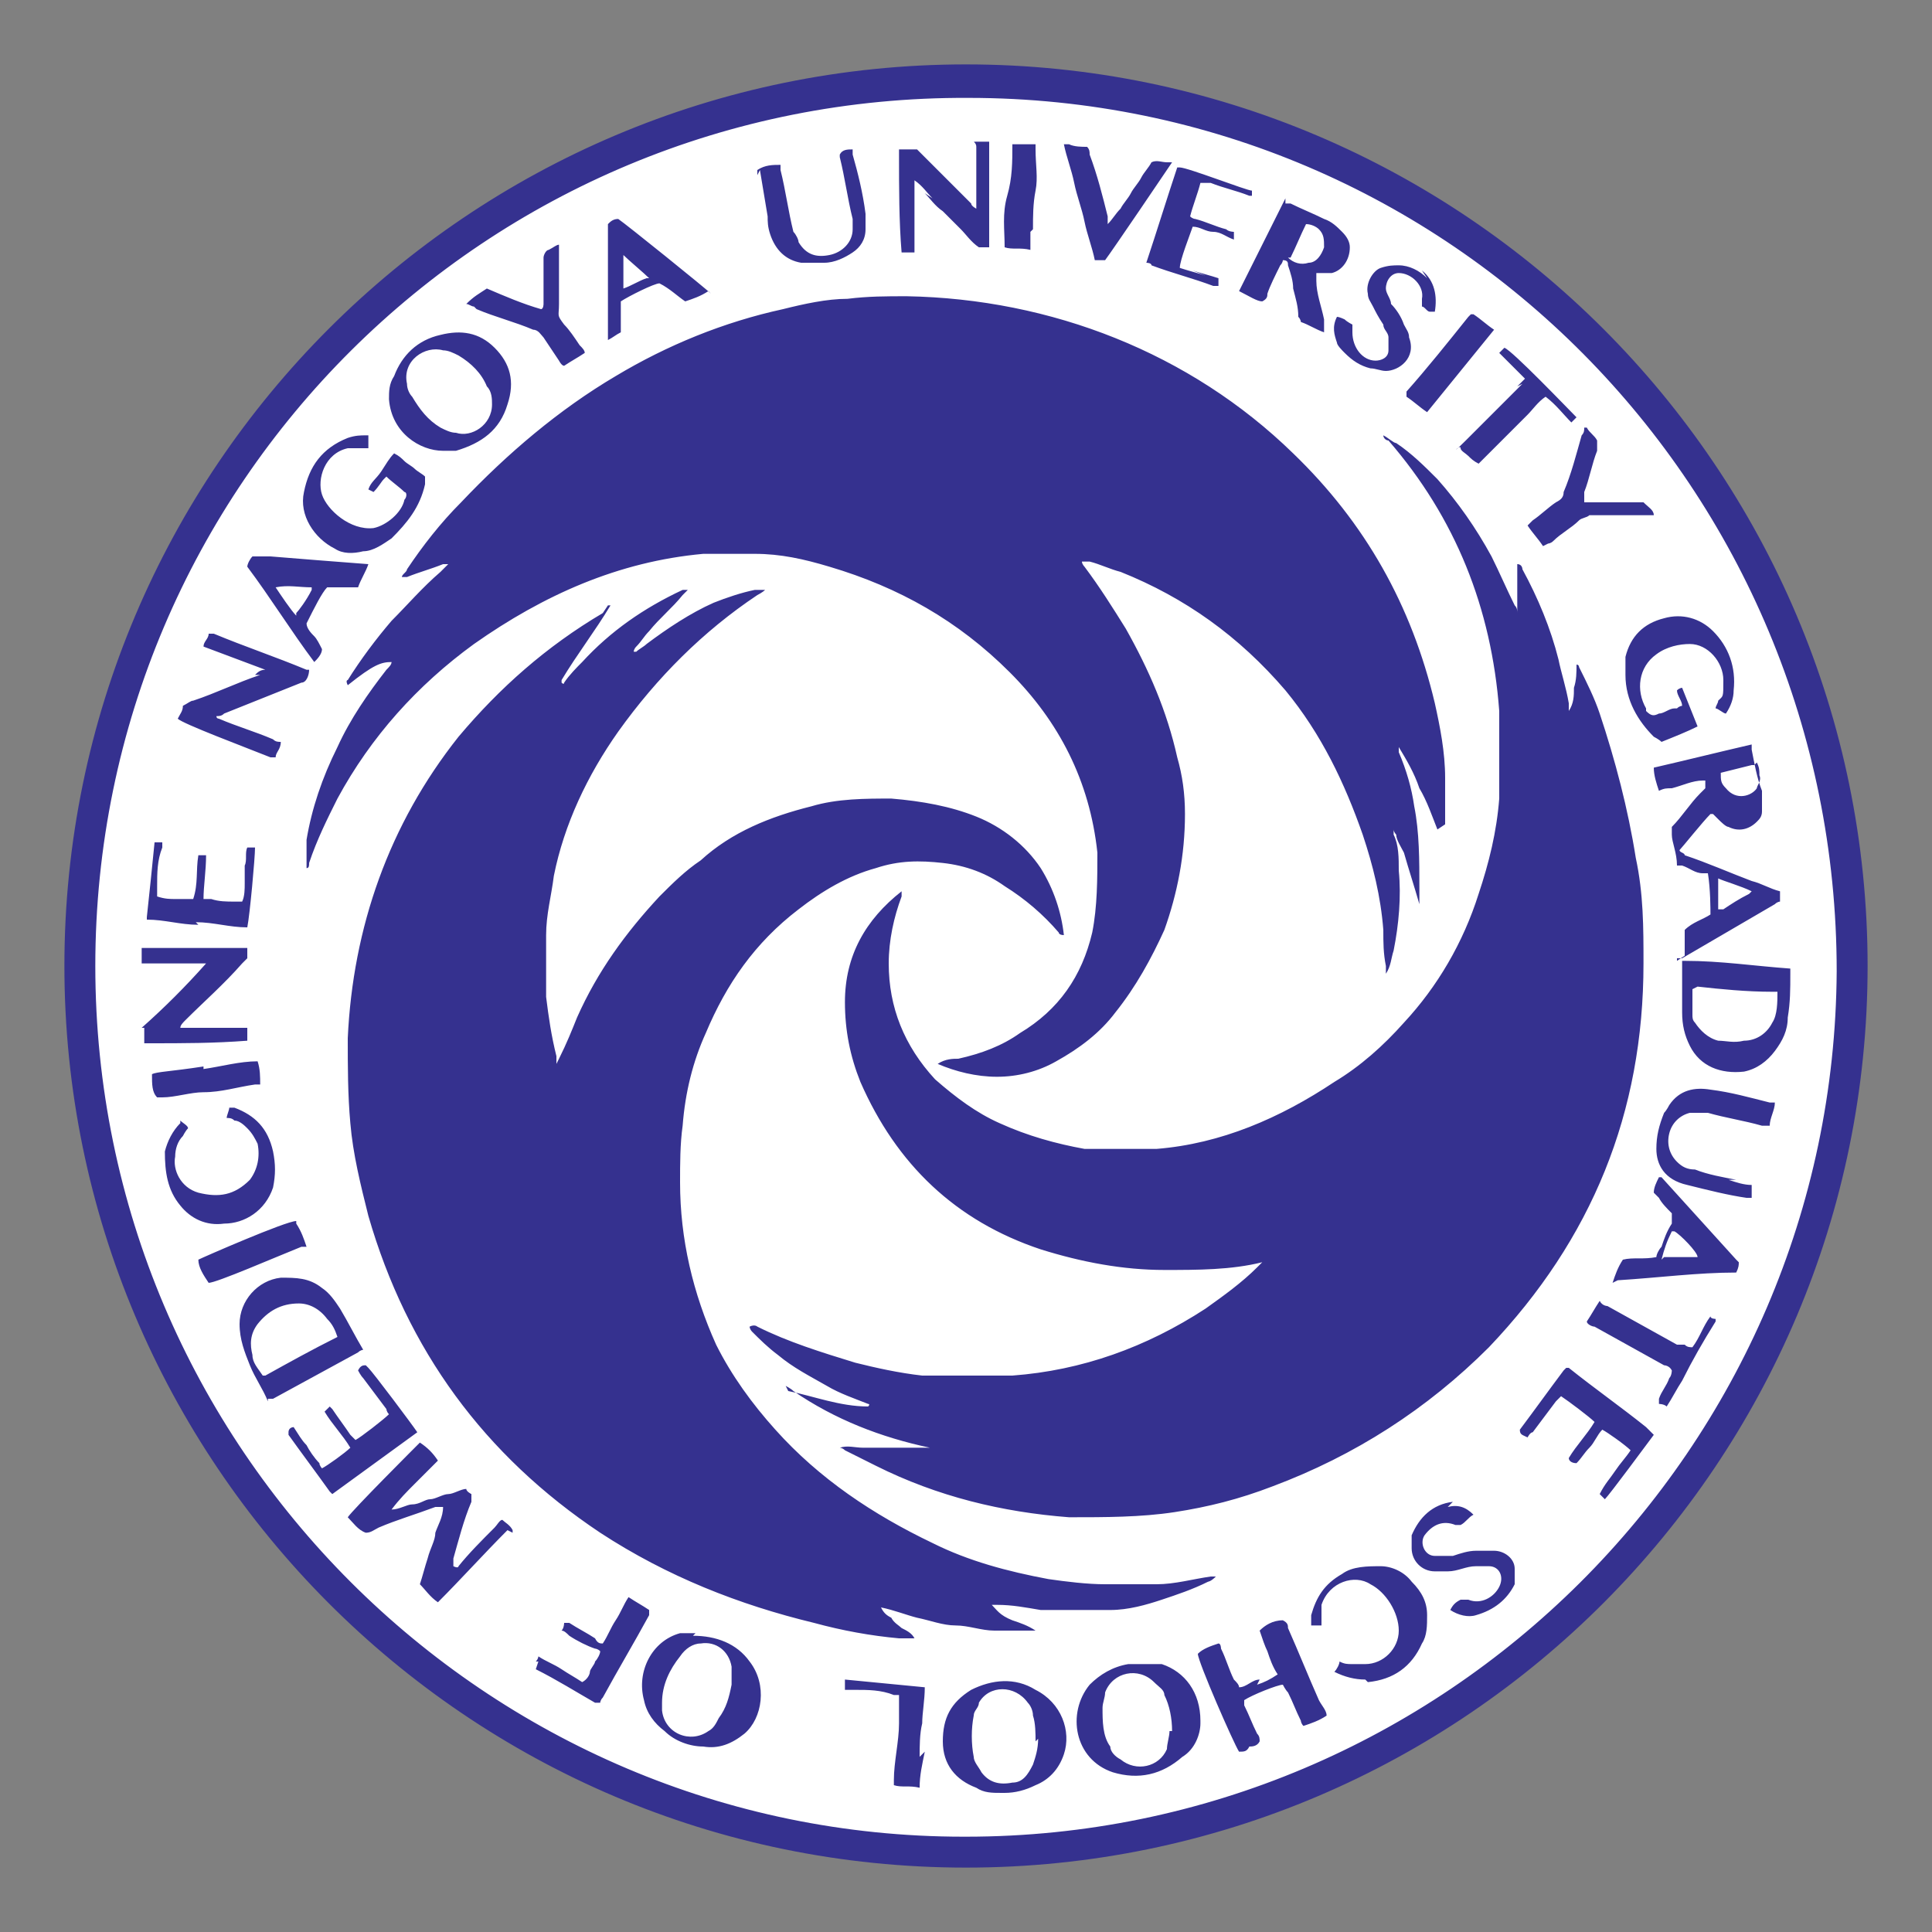
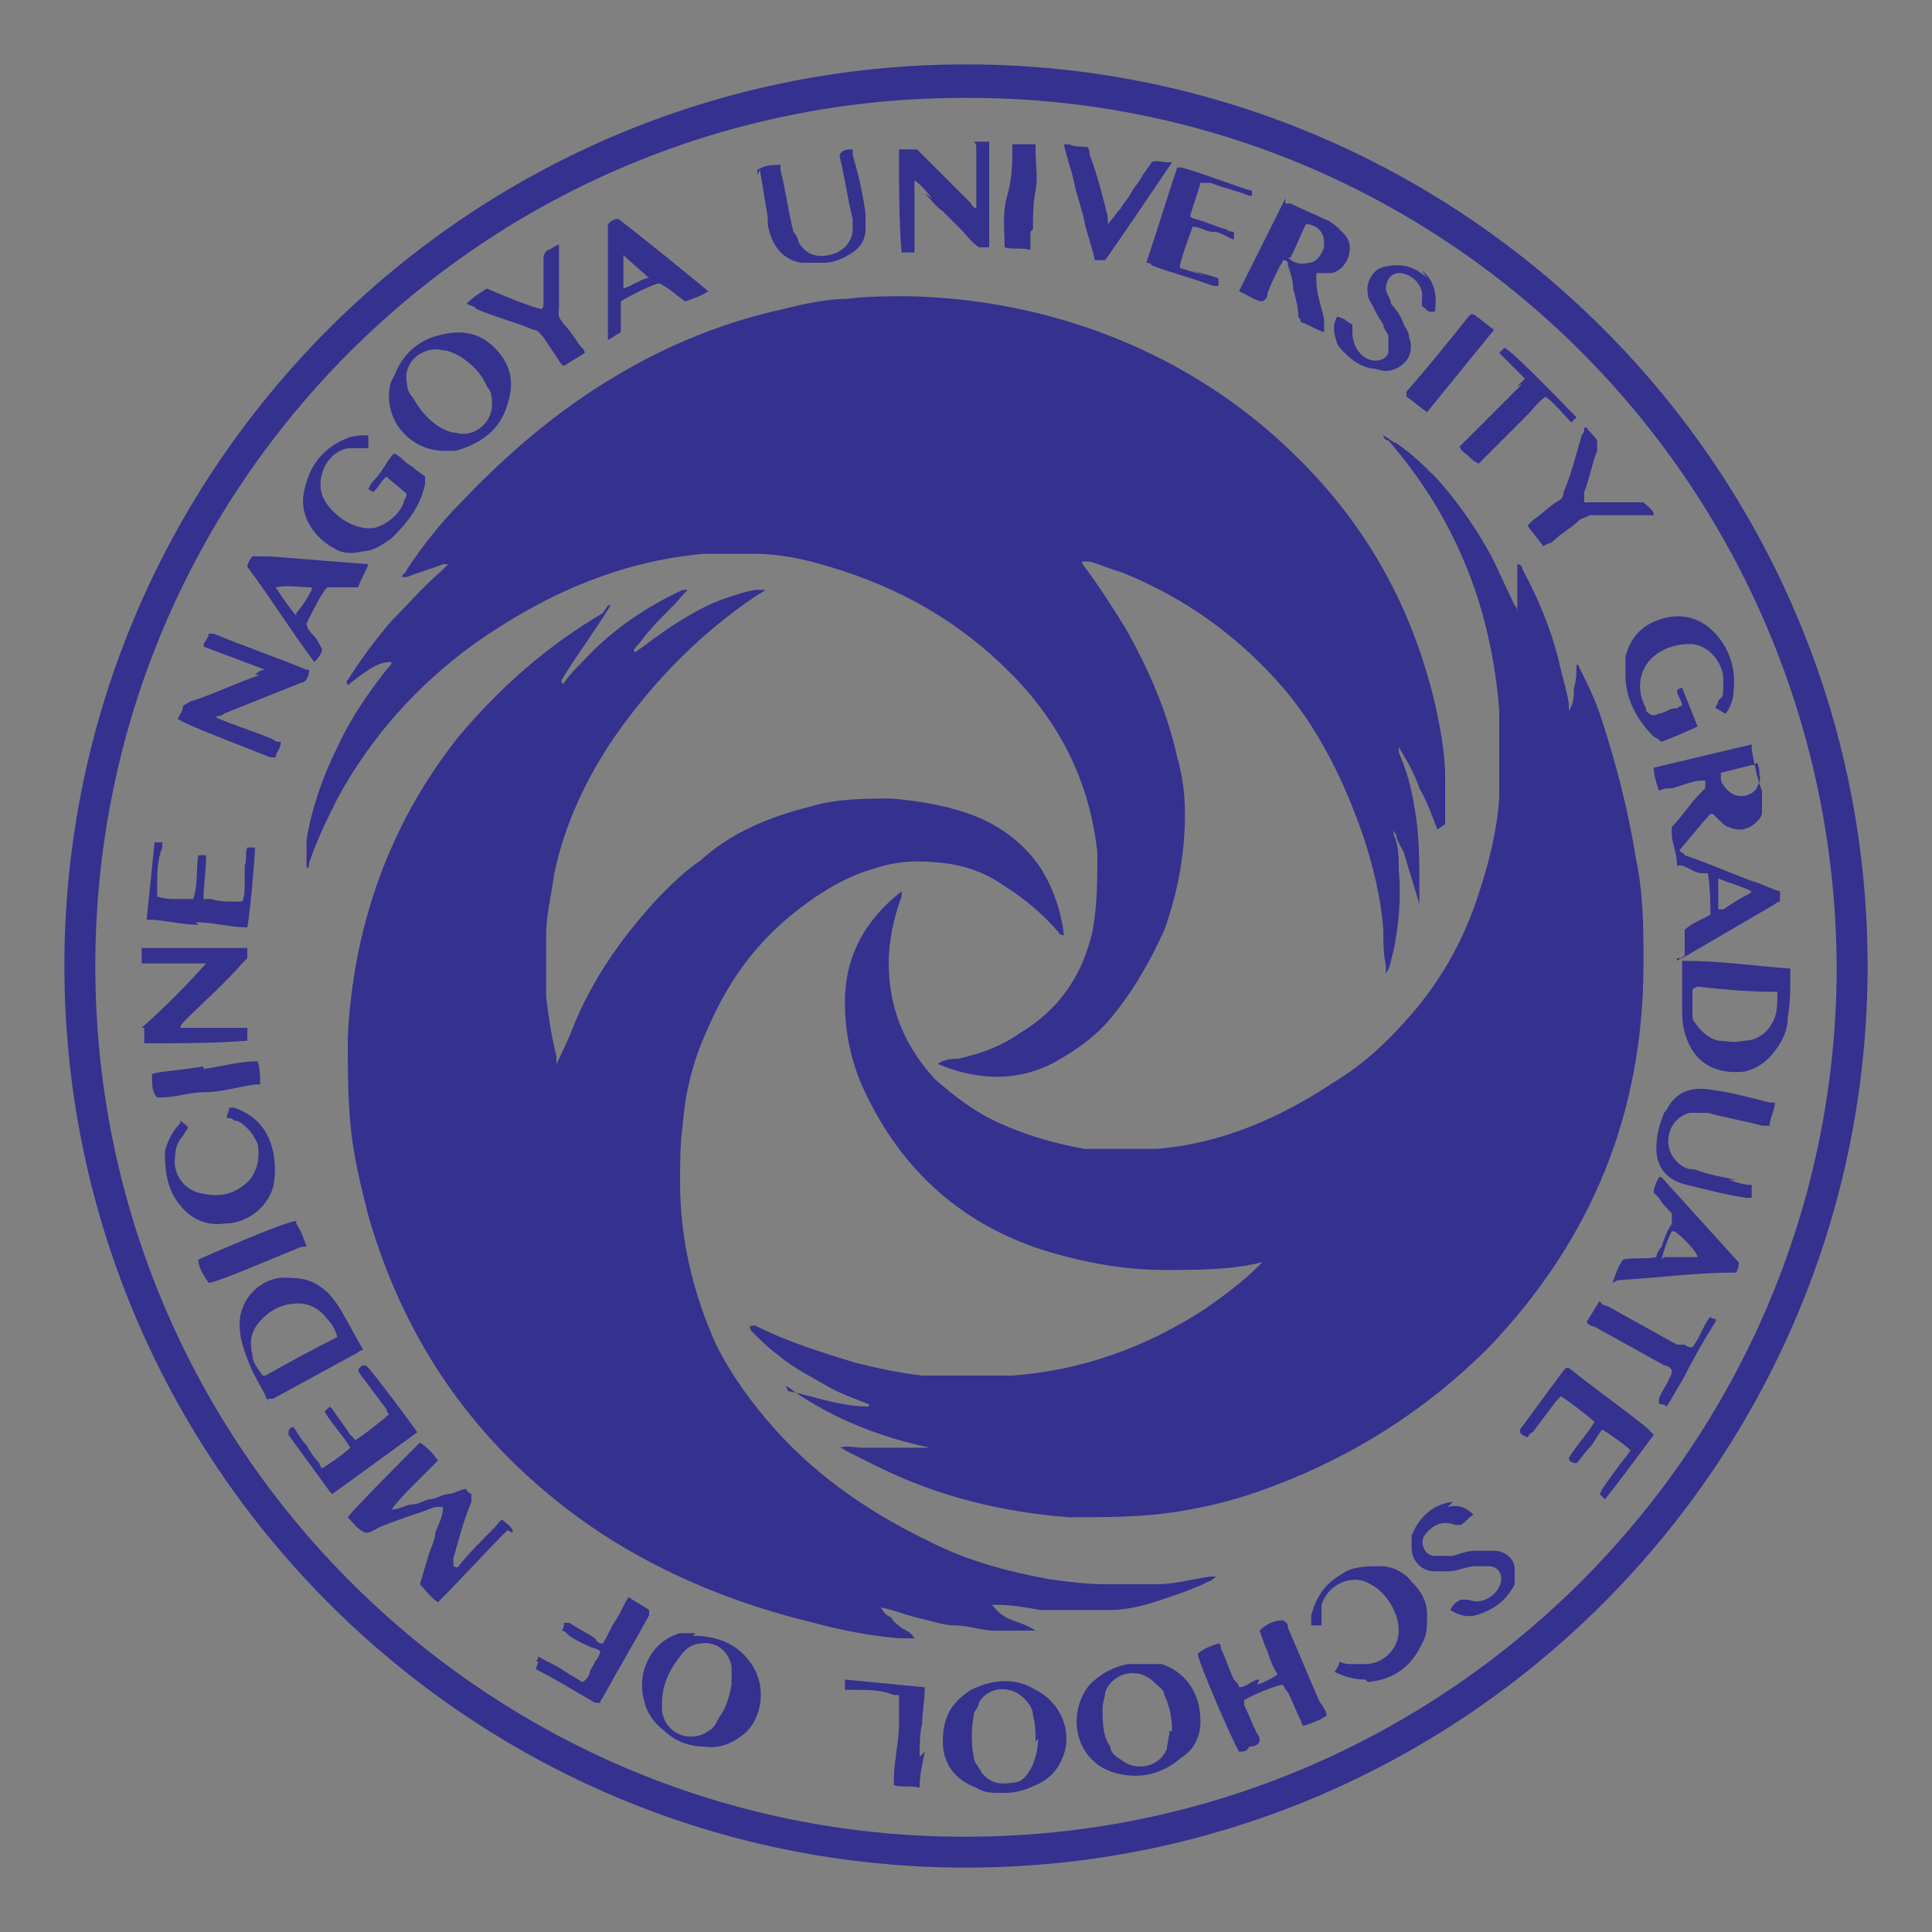
<svg xmlns="http://www.w3.org/2000/svg" id="_レイヤー_2" data-name=" レイヤー 2" version="1.1" viewBox="0 0 75 75">
  <rect x="0" y="0" width="75" height="75" fill="#808080" stroke="none" />
  <defs>
    <style>
      .cls-1 {
        fill: none;
      }

      .cls-1, .cls-2, .cls-3 {
        stroke-width: 0px;
      }

      .cls-2 {
        fill: #35318f;
      }

      .cls-3 {
        fill: #fff;
      }
    </style>
  </defs>
  <g id="_レイヤー" data-name=" レイヤー">
    <g>
-       <path class="cls-3" d="M72,37.5c0,19-15.4,34.5-34.5,34.5-19.1,0-34.5-15.5-34.5-34.5,0-19,15.5-34.5,34.5-34.5,19,0,34.5,15.5,34.5,34.5Z" />
      <g id="nagoya">
        <path class="cls-2" d="M72.5,37.5c0,19.2-15.6,35-35,35-19.4,0-35-15.8-35-35,0-19.3,15.7-35,35-35,19.3,0,35,15.7,35,35ZM37.5,71.3c18.6,0,33.7-15.1,33.8-33.6,0-18.7-15-33.9-33.7-33.9C18.9,3.7,3.7,18.8,3.7,37.5c0,18.7,15.2,33.8,33.7,33.8h0ZM30.5,53.8c0,0,.2.1.3.2,1.6,1.1,3.4,1.8,5.3,2.2,0,0,.1,0,.1,0-.3,0-.6,0-.9,0-.3,0-.6,0-.9,0-.3,0-.6,0-.9,0-.3,0-.6-.1-.9,0,0,0,.1,0,.2.1.4.2.8.4,1.2.6,2.4,1.2,4.9,1.8,7.5,2,1.4,0,2.8,0,4.1-.2,1.3-.2,2.5-.5,3.8-1,3.2-1.2,6-3,8.4-5.4,4-4.2,6-9.1,6-14.9,0-1.4,0-2.7-.3-4.1-.3-1.9-.8-3.8-1.4-5.6-.2-.6-.5-1.2-.8-1.8,0,0,0-.1-.1-.1,0,.3,0,.6-.1.9,0,.3,0,.6-.2.9,0-.2,0-.2,0-.3-.1-.6-.3-1.2-.4-1.7-.3-1.2-.8-2.4-1.4-3.5,0,0,0-.2-.2-.2,0,.2,0,.4,0,.7,0,.4,0,.8,0,1.1,0,0,0,.1,0,.1,0-.1,0-.2-.1-.3-.3-.6-.6-1.3-.9-1.9-.6-1.1-1.3-2.1-2.1-3-.5-.5-1-1-1.6-1.4-.1,0-.3-.2-.5-.3,0,.1.1.2.2.2,2.6,3,4,6.5,4.3,10.5,0,1.1,0,2.3,0,3.4-.1,1.3-.4,2.5-.8,3.7-.6,1.9-1.6,3.6-2.9,5-.8.9-1.7,1.7-2.7,2.3-2.1,1.4-4.4,2.4-6.9,2.6-.9,0-1.9,0-2.8,0-1.1-.2-2.2-.5-3.3-1-.9-.4-1.7-1-2.5-1.7-1.2-1.3-1.8-2.8-1.8-4.5,0-.9.2-1.8.5-2.6,0,0,0-.1,0-.2,0,0,0,0,0,0-1.4,1.1-2.2,2.5-2.2,4.3,0,1.1.2,2.1.6,3.1,1.4,3.2,3.7,5.4,7,6.5,1.6.5,3.2.8,4.8.8,1.3,0,2.6,0,3.8-.3,0,0,0,0,0,0,0,0,0,0,0,0,0,0-.1.1-.2.2-.6.6-1.3,1.1-2,1.6-2.3,1.5-4.8,2.4-7.5,2.6-1.2,0-2.3,0-3.5,0-.9-.1-1.8-.3-2.6-.5-1.3-.4-2.6-.8-3.8-1.4,0,0-.1-.1-.3,0,0,0,0,.1.1.2.3.3.6.6,1,.9.6.5,1.2.8,1.9,1.2.5.3,1.1.5,1.6.7,0,0,.1,0,0,.1-1.1,0-2.1-.4-3.1-.6h0c0,0,0,0,0,0h0ZM23.4,23.8c-2.2,1.3-4,2.9-5.6,4.8-2.7,3.4-4.1,7.4-4.3,11.7,0,1.1,0,2.2.1,3.3.1,1.2.4,2.4.7,3.6,1.5,5.2,4.5,9.3,9,12.3,2.6,1.7,5.4,2.8,8.3,3.5,1.1.3,2.2.5,3.3.6.2,0,.4,0,.6,0h0c-.1-.2-.3-.3-.5-.4-.1-.1-.3-.2-.4-.4-.2-.1-.3-.2-.4-.4.5.1,1,.3,1.4.4.5.1,1,.3,1.5.3.5,0,1,.2,1.5.2.5,0,1,0,1.6,0-.3-.2-.6-.3-.9-.4-.5-.2-.6-.4-.8-.6h.2c.6,0,1.1.1,1.7.2.9,0,1.8,0,2.7,0,.7,0,1.4-.2,2-.4.6-.2,1.2-.4,1.8-.7,0,0,.1,0,.3-.2-.1,0-.2,0-.2,0-.7.1-1.4.3-2.1.3-.7,0-1.4,0-2,0-.7,0-1.5-.1-2.2-.2-1.6-.3-3.1-.7-4.5-1.4-2.3-1.1-4.4-2.5-6.1-4.4-.9-1-1.7-2.1-2.3-3.3-.9-2-1.4-4.1-1.4-6.3,0-.7,0-1.5.1-2.2.1-1.3.4-2.5.9-3.6.8-1.9,1.9-3.5,3.6-4.8.9-.7,1.9-1.3,3-1.6.9-.3,1.7-.3,2.6-.2.9.1,1.7.4,2.4.9.8.5,1.5,1.1,2.1,1.8,0,0,0,.1.2.1-.1-.9-.4-1.8-.9-2.6-.6-.9-1.5-1.6-2.5-2-1-.4-2.1-.6-3.3-.7-1,0-2.1,0-3.1.3-1.6.4-3.1,1-4.3,2.1-.6.4-1.1.9-1.6,1.4-1.3,1.4-2.4,2.9-3.2,4.7-.2.5-.4,1-.7,1.6,0,0,0,0-.1.2,0-.1,0-.2,0-.3-.2-.8-.3-1.5-.4-2.3,0-.8,0-1.6,0-2.4,0-.8.2-1.5.3-2.3.4-2,1.3-3.9,2.5-5.6,1.5-2.1,3.3-3.9,5.4-5.3,0,0,.2-.1.3-.2-.2,0-.3,0-.4,0-.5.1-1.1.3-1.6.5-.9.4-1.8,1-2.6,1.6-.1.1-.3.2-.4.3,0,0,0,0-.1,0,0,0,0-.1.1-.2.2-.2.3-.4.5-.6.4-.5.9-.9,1.3-1.4,0,0,.1-.1.2-.2,0,0,0,0,0,0,0,0-.1,0-.2,0-1.5.7-2.8,1.6-3.9,2.8-.2.2-.5.5-.7.8,0,0,0,.1-.1,0,0,0,0,0,0-.1.6-1,1.3-1.9,1.9-2.9,0,0-.1,0-.1,0h0ZM56.1,32v-.3c0-.5,0-1,0-1.5,0-1-.2-2-.4-2.9-.9-3.8-2.7-7-5.5-9.7-4-3.9-9.4-6-15-6.1-.8,0-1.5,0-2.3.1-.8,0-1.7.2-2.5.4-2.3.5-4.5,1.4-6.5,2.6-2.2,1.3-4.2,3-6,4.9-.8.8-1.5,1.7-2.1,2.6,0,.1-.2.2-.2.3,0,0,.1,0,.2,0,.5-.2.9-.3,1.4-.5,0,0,.1,0,.2,0-.1.1-.2.2-.3.3-.7.6-1.3,1.3-1.9,1.9-.6.7-1.2,1.5-1.7,2.3,0,0-.1,0,0,.2,1-.8,1.3-.9,1.7-.9,0,.1-.1.2-.2.3-.7.9-1.4,1.9-1.9,3-.6,1.2-1,2.4-1.2,3.6,0,.4,0,.7,0,1.1.1,0,.1-.1.1-.2.3-.9.7-1.7,1.1-2.5,1.3-2.4,3.1-4.4,5.3-6,2.7-1.9,5.6-3.2,8.9-3.5.7,0,1.3,0,2,0,1,0,1.9.2,2.9.5,2.7.8,5,2.1,7,4.1,1.9,1.9,3.1,4.2,3.4,7,0,1,0,2.1-.2,3.1-.4,1.7-1.3,3-2.8,3.9-.7.5-1.5.8-2.4,1-.2,0-.5,0-.8.2,0,0,0,0,0,0,.7.3,1.5.5,2.3.5.8,0,1.6-.2,2.3-.6.9-.5,1.7-1.1,2.3-1.9.8-1,1.4-2.1,1.9-3.2.5-1.4.8-2.9.8-4.5,0-.8-.1-1.5-.3-2.2-.4-1.8-1.1-3.4-2-5-.5-.8-1-1.6-1.6-2.4,0,0-.1-.1-.1-.2,0,0,.2,0,.3,0,.4.1.8.3,1.2.4,2.5,1,4.6,2.5,6.4,4.6,1.4,1.7,2.3,3.6,3,5.6.4,1.2.7,2.4.8,3.7,0,.5,0,.9.1,1.4,0,0,0,.2,0,.3.2-.3.2-.6.3-.9.2-1,.3-2.1.2-3.1,0-.5,0-1-.2-1.4,0,0,0,0,0-.2,0,.1.1.2.1.2,0,.2.2.5.3.7.2.7.4,1.3.6,2,0,0,0,.1,0,.1,0-.2,0-.4,0-.7,0-1.1,0-2.2-.2-3.2-.1-.7-.3-1.4-.6-2.1,0,0,0-.1,0-.2.3.5.6,1,.8,1.6.3.5.5,1.1.7,1.6,0,0,0,0,0,0h0ZM65.4,37.1c0-.4,0-.7,0-1,.3-.3.7-.4,1-.6,0-.2,0-1-.1-1.6,0,0-.1,0-.2,0-.3,0-.5-.2-.8-.3h-.2c0-.5-.2-.9-.2-1.2,0-.1,0-.2,0-.3.4-.4.7-.9,1.1-1.3,0,0,.1-.1.2-.2,0,0,0,0,0-.1,0,0,0-.1,0-.2,0,0,0,0-.1,0-.4,0-.8.2-1.2.3-.2,0-.3,0-.5.1-.1-.3-.2-.6-.2-.9,0,0,0,0,0,0,1.3-.3,2.5-.6,3.8-.9,0,0,0,0,0,0,0,0,0,.1,0,.2.1.5.2,1.1.4,1.6,0,.3,0,.5,0,.8,0,.2-.1.3-.2.4-.3.3-.7.4-1.1.2-.1,0-.3-.2-.4-.3,0,0-.1-.1-.2-.2,0,0,0,0-.1,0-.3.3-1.1,1.3-1.2,1.4,0,.1.2.1.2.2.9.3,1.8.7,2.6,1,.4.1.7.3,1.1.4,0,.1,0,.3,0,.4,0,0-.1,0-.2.1-1.2.7-2.4,1.4-3.6,2.1h-.2c0,.1,0,.1,0,.1h0ZM68.1,29.7c0,0-.1,0-.1,0-.4.1-.8.2-1.2.3,0,0,0,0,0,0,0,.3,0,.4.2.6.4.5,1,.3,1.2,0,0-.1.2-.3.1-.5,0-.2,0-.3-.1-.5h0,0ZM66.7,35.3c0,0,.1,0,.2,0,.3-.2.6-.4,1-.6,0,0,0,0,.1-.1-.4-.2-1.1-.4-1.3-.5,0,.4,0,.8,0,1.2h0ZM19.9,59.5s0,0,0-.1c-.1-.2-.3-.3-.4-.4-.1,0-.2.2-.3.3-.5.5-1,1-1.4,1.5,0,0,0,.1-.2,0,0,0,0-.2,0-.3.2-.7.4-1.5.7-2.2,0-.1,0-.2,0-.3,0,0-.2-.1-.2-.2-.2,0-.5.2-.7.2-.2,0-.5.2-.7.2-.2,0-.4.2-.7.2-.2,0-.5.2-.8.2.3-.4.6-.7.9-1,.3-.3.6-.6.9-.9-.2-.3-.4-.5-.7-.7-.2.2-2.6,2.6-2.8,2.9.2.2.4.5.7.6.2,0,.3-.1.5-.2.7-.3,1.4-.5,2.2-.8,0,0,.2,0,.3,0,0,.4-.2.7-.3,1,0,.3-.2.6-.3,1-.1.3-.2.7-.3,1,.2.2.4.5.7.7.9-.9,1.8-1.9,2.7-2.8h0ZM65.4,37.3c1.4,0,2.7.2,4.1.3,0,0,0,.1,0,.2,0,.6,0,1.1-.1,1.7,0,.5-.2.9-.5,1.3-.3.4-.7.7-1.2.8-.9.1-1.7-.2-2.1-1-.2-.4-.3-.8-.3-1.3,0-.7,0-1.3,0-2h0ZM65.7,38.4c0,.3,0,.8,0,1,0,.1,0,.2.1.3.2.3.5.6.9.7.3,0,.6.1,1,0,.5,0,.9-.3,1.1-.7.2-.3.2-.8.2-1.2,0,0-.1,0-.2,0-1,0-2-.1-2.9-.2,0,0,0,0,0,0h0s0,0,0,0ZM10.4,54.5s0,0,0-.1c-.2-.5-.5-.9-.7-1.4-.2-.5-.4-1-.4-1.6,0-.9.7-1.7,1.6-1.8.6,0,1.1,0,1.6.4.3.2.5.5.7.8.3.5.6,1.1.9,1.6,0,0-.1,0-.2.1-1.1.6-2.2,1.2-3.3,1.8,0,0-.1,0-.2,0h0,0ZM13.1,51.9c-.1-.3-.2-.5-.4-.7-.3-.4-.7-.6-1.1-.6-.7,0-1.2.3-1.6.8-.3.4-.3.8-.2,1.2,0,.3.2.5.4.8,0,0,.1,0,.1,0,.9-.5,1.8-1,2.8-1.5h0ZM49.9,7.9c0,0,.1,0,.2,0,.4.2.9.4,1.3.6.3.1.5.3.7.5.2.2.3.4.3.6,0,.5-.3.9-.7,1-.2,0-.4,0-.6,0,0,0,0,.2,0,.3,0,.5.2,1,.3,1.5,0,.2,0,.3,0,.5-.3-.1-.6-.3-.9-.4,0,0,0-.1-.1-.2,0-.4-.1-.7-.2-1.1,0-.3-.1-.6-.2-.9,0-.1,0-.2-.2-.2,0,0,0,.1-.1.2-.2.4-.4.8-.5,1.1,0,.1,0,.2-.2.3-.2,0-.5-.2-.9-.4.2-.4.4-.8.6-1.2.2-.4.4-.8.6-1.2.2-.4.4-.8.6-1.2h0s0,0,0,0ZM50,10s0,0,0,0c.2.2.5.3.8.2.3,0,.5-.3.6-.6,0-.3,0-.5-.2-.7-.1-.1-.3-.2-.5-.2-.2.4-.4.9-.6,1.3h0ZM17.2,17.5c-.9,0-2-.7-2.1-2,0-.3,0-.6.2-.9.3-.8.9-1.4,1.8-1.6.8-.2,1.5-.1,2.1.5.6.6.8,1.3.5,2.2-.3,1-1,1.5-2,1.8-.1,0-.3,0-.4,0h0ZM19.1,15.7c0-.2,0-.5-.2-.7-.2-.5-.6-.9-1.1-1.2-.2-.1-.4-.2-.6-.2-.7-.2-1.6.4-1.4,1.3,0,.2.1.4.2.5.3.5.6.9,1.1,1.2.2.1.4.2.6.2.6.2,1.4-.3,1.4-1.1ZM26.9,63.5c.9,0,1.7.3,2.2,1,.7.9.5,2.2-.2,2.8-.5.4-1,.6-1.6.5-.5,0-1.1-.2-1.5-.6-.4-.3-.7-.7-.8-1.2-.3-1.1.3-2.3,1.4-2.6.2,0,.4,0,.6,0h0ZM25.7,66.1c0,.1,0,.2,0,.3.1.9,1.1,1.3,1.8.8.2-.1.3-.3.4-.5.3-.4.4-.8.5-1.3,0-.2,0-.5,0-.7-.1-.6-.6-1-1.2-.9-.3,0-.6.2-.8.5-.4.5-.7,1.1-.7,1.8h0ZM46.6,66.9c0,.4-.2,1-.7,1.3-.8.7-1.7.9-2.7.6-1.5-.5-1.8-2.3-.9-3.4.4-.4.9-.7,1.5-.8.4,0,.9,0,1.3,0,.9.3,1.5,1.1,1.5,2.2h0ZM45.5,67.2c0-.5-.1-1-.3-1.4,0-.2-.2-.3-.4-.5-.6-.6-1.6-.4-1.9.4,0,.2-.1.4-.1.6,0,.5,0,1.1.3,1.5,0,.2.2.4.4.5.6.5,1.5.3,1.8-.4,0-.2.1-.5.1-.7h0,0ZM48.9,65.2c-.3,0-.5.3-.8.3,0-.1-.1-.2-.2-.3-.2-.4-.3-.8-.5-1.2,0,0,0-.2-.1-.2-.3.1-.6.2-.8.4,0,.3,1.4,3.5,1.6,3.8.2,0,.3,0,.4-.2.1,0,.3,0,.4-.2,0-.1,0-.2-.1-.3-.2-.4-.3-.7-.5-1.1,0,0,0-.1,0-.2.3-.2,1.3-.6,1.5-.6,0,0,.1.2.2.3.2.4.3.7.5,1.1,0,0,0,.1.1.2.3-.1.6-.2.9-.4,0-.2-.2-.4-.3-.6-.4-.9-.8-1.9-1.2-2.8,0-.1,0-.2-.2-.3-.4,0-.7.2-.9.4.1.3.2.6.3.8.1.3.2.6.4.9-.3.2-.5.3-.8.4h0ZM38.9,69.6c-.4,0-.7,0-1-.2-.8-.3-1.3-.9-1.3-1.8,0-.9.3-1.5,1.1-2,.8-.4,1.7-.5,2.5,0,1,.5,1.4,1.6,1.1,2.5-.2.6-.6,1-1.1,1.2-.4.2-.8.3-1.2.3h0,0ZM40.2,67.6c0-.3,0-.7-.1-1,0-.2-.1-.4-.2-.5-.5-.7-1.5-.7-1.9,0,0,.2-.2.3-.2.5-.1.5-.1,1.1,0,1.6,0,.2.2.4.3.6.3.4.7.5,1.2.4.4,0,.6-.3.8-.7.1-.3.2-.6.2-1h0s0,0,0,0ZM15,18.5c.2.2.5.4.7.6.1,0,.1.2,0,.3-.1.5-.7,1-1.2,1.1-.9.1-1.8-.7-2-1.3-.2-.6.1-1.6,1-1.8.2,0,.4,0,.6,0,0,0,.1,0,.2,0,0-.2,0-.3,0-.5,0,0-.1,0-.1,0-.2,0-.4,0-.7.1-1,.4-1.5,1.1-1.7,2.1-.2.9.4,1.8,1.2,2.2.3.2.7.2,1.1.1.4,0,.8-.3,1.1-.5.6-.6,1.1-1.2,1.3-2.1,0-.1,0-.2,0-.3-.1-.1-.3-.2-.4-.3s-.3-.2-.4-.3-.2-.2-.4-.3c-.2.2-.3.4-.5.7s-.4.4-.5.7c0,0,.2.1.2.1.2-.2.3-.4.4-.5,0,0,0,0,0,0h0s0,0,0,0ZM65,27.5c-.2,0-.4.2-.6.2-.2.1-.3.1-.5-.1,0,0,0,0,0-.1-.4-.7-.3-1.6.4-2.1.4-.3.9-.4,1.3-.4.7,0,1.3.7,1.3,1.4s0,.6-.2.8c0,.1-.1.2-.1.3.1,0,.3.2.4.2.2-.3.3-.6.3-.9.1-.9-.2-1.7-.8-2.3-.5-.5-1.2-.7-1.9-.5-.8.2-1.3.7-1.5,1.5,0,.2,0,.5,0,.7,0,1,.5,1.8,1.1,2.4,0,0,.2.1.3.2.5-.2,1-.4,1.4-.6-.2-.5-.4-1-.6-1.5,0,0,0,0,0,0,0,0-.1,0-.2.1,0,.2.2.4.2.6,0,0-.1,0-.2.1h0s0,0,0,0ZM10.1,26.2c-.9.3-1.7.7-2.6,1-.1,0-.2.1-.4.2,0,.2-.1.3-.2.5h0c.2.2,2.6,1.1,3.6,1.5,0,0,.1,0,.2,0,0-.2.2-.3.2-.6-.1,0-.2,0-.3-.1-.7-.3-1.4-.5-2.1-.8,0,0-.1,0-.1-.1.1,0,.2,0,.3-.1,1-.4,2-.8,3-1.2.2,0,.3-.3.3-.5,0,0,0,0-.1,0-1.2-.5-2.4-.9-3.6-1.4,0,0-.1,0-.2,0,0,.2-.2.3-.2.5.8.3,1.6.6,2.4.9-.2,0-.3.1-.4.2h0ZM35.9,7.5c.2.2.4.5.7.7.2.2.5.5.7.7.2.2.4.5.7.7.2,0,.3,0,.4,0v-.3c0-.3,0-.7,0-1,0-.8,0-1.7,0-2.5,0,0,0-.2,0-.3-.2,0-.4,0-.5,0-.2,0,0,0,0,.2,0,.7,0,1.4,0,2.2,0,0,0,.1,0,.2,0,0-.2-.1-.2-.2-.6-.6-1.2-1.2-1.8-1.8,0,0-.2-.2-.3-.3,0,0,0,0-.1,0-.2,0-.4,0-.6,0,0,0,0,.1,0,.2,0,1.3,0,2.6.1,3.8,0,0,0,0,0,0,0,0,0,0,0,0,.2,0,.3,0,.5,0,0-.9,0-1.8,0-2.8.3.2.5.5.7.7h0ZM5.6,39.9c0,.2,0,.4,0,.6,0,0,.1,0,.2,0,1.3,0,2.5,0,3.8-.1,0,0,0,0,0,0,0,0,0,0,0,0,0-.2,0-.3,0-.5-.2,0-.4,0-.5,0h-.5c-.2,0-.4,0-.6,0-.2,0-.4,0-.5,0s-.4,0-.5,0c0-.1.1-.2.2-.3.7-.7,1.5-1.4,2.2-2.2,0,0,.1-.1.2-.2,0,0,0,0,0-.1,0-.1,0-.2,0-.3h-.2c-.2,0-.3,0-.5,0-1,0-1.9,0-2.9,0-.1,0-.2,0-.3,0,0,0-.1,0-.2,0,0,.2,0,.4,0,.6.8,0,1.7,0,2.5,0-.8.9-1.6,1.7-2.5,2.5h0s0,0,0,0ZM53.1,65.3c1-.1,1.7-.6,2.1-1.5.2-.3.2-.7.2-1.1,0-.5-.2-.9-.6-1.3-.3-.4-.8-.6-1.2-.6-.5,0-1.1,0-1.5.3-.7.4-1,.9-1.2,1.6,0,.1,0,.3,0,.4.1,0,.3,0,.4,0,0-.1,0-.3,0-.4s0-.2,0-.4c.3-.9,1.3-1.2,1.9-.8.6.3,1.1,1.1,1.1,1.8,0,.7-.6,1.3-1.3,1.3-.2,0-.3,0-.5,0-.2,0-.3,0-.5-.1,0,.1-.1.3-.2.4.4.2.8.3,1.2.3h0ZM29.5,6.6c.1.6.2,1.2.3,1.8,0,.2,0,.4.1.7.2.6.6,1,1.2,1.1.3,0,.6,0,.9,0,.4,0,.8-.2,1.1-.4.3-.2.5-.5.5-.9,0-.2,0-.4,0-.6-.1-.8-.3-1.6-.5-2.3,0,0,0-.1,0-.2-.2,0-.4,0-.5.2,0,0,0,0,0,.1.2.8.3,1.6.5,2.4,0,.1,0,.3,0,.4,0,.5-.4.9-.9,1-.5.1-.9,0-1.2-.5,0-.1-.1-.3-.2-.4-.2-.8-.3-1.6-.5-2.4,0,0,0-.1,0-.2-.3,0-.6,0-.9.2,0,0,0,.1,0,.2h0ZM67.4,45.8c-.5-.1-1.1-.2-1.6-.4-.3,0-.5-.1-.7-.3-.3-.3-.4-.7-.3-1.1.1-.4.4-.7.8-.8.2,0,.4,0,.7,0,.7.2,1.4.3,2.1.5.1,0,.2,0,.3,0,0-.3.2-.6.2-.9,0,0-.2,0-.2,0-.8-.2-1.5-.4-2.3-.5-.6-.1-1.2,0-1.6.6,0,0-.1.2-.2.3-.2.5-.3.9-.3,1.4,0,.6.3,1.2,1.2,1.4,0,0,0,0,0,0,.8.2,1.6.4,2.3.5,0,0,.1,0,.2,0,0,0,0-.2,0-.2,0,0,0-.2,0-.3-.3,0-.6-.1-.9-.2h0,0ZM7,43.6c-.3.3-.5.7-.6,1.1,0,.8.1,1.5.6,2.1.4.5,1,.8,1.7.7.8,0,1.6-.5,1.9-1.4.1-.5.1-.9,0-1.4-.2-.9-.7-1.4-1.5-1.7,0,0,0,0-.2,0,0,.1-.1.3-.1.4.1,0,.2,0,.3.1.2,0,.4.2.5.3.2.2.3.4.4.6.1.5,0,1-.3,1.4-.6.6-1.2.7-2,.5-.7-.2-1-.9-.9-1.4,0-.3.1-.6.3-.8,0,0,.1-.2.2-.3,0-.1-.2-.2-.3-.3,0,0,0,0,0,0h0ZM9.7,21.6c.3,0,.5,0,.8,0,1.2.1,2.5.2,3.8.3-.1.3-.3.6-.4.9-.2,0-.4,0-.6,0h-.6c-.2.2-.5.8-.8,1.4,0,.2.2.4.3.5s.2.3.3.5c0,.2-.2.4-.3.5,0,0,0,0,0,0-.9-1.2-1.7-2.5-2.6-3.7,0-.1.1-.3.2-.4,0,0,0,0,0,0ZM11.5,23.8c.1-.1.4-.5.6-.9,0,0,0,0,0-.1-.5,0-.9-.1-1.4,0,0,0,0,0,0,0,.2.3.6.9.8,1.1ZM27.5,11.3c-.3.2-.6.3-.9.4-.3-.2-.6-.5-1-.7-.2,0-1.2.5-1.5.7,0,.4,0,.8,0,1.2-.2.1-.3.2-.5.3,0,0,0,0,0,0,0,0,0,0,0,0v-4.5c.1-.1.2-.2.4-.2.3.2,3.4,2.7,3.6,2.9h0s0,0,0,0ZM24.2,11.2s0,0,0,0c.3-.1.6-.3.9-.4,0,0,0,0,.1,0-.2-.2-.8-.7-1-.9h0c0,.2,0,1.1,0,1.4h0ZM62.6,49.8c.1-.3.2-.6.4-.9.4-.1.8,0,1.3-.1,0-.1.1-.3.2-.4.1-.3.2-.6.4-.9,0-.1,0-.2,0-.4-.2-.2-.4-.4-.5-.6,0,0-.1-.1-.2-.2,0-.2.1-.4.2-.6,0,0,.1,0,.1,0,1,1.1,1.9,2.1,2.9,3.2,0,0,0,0,.1.1,0,.1,0,.2-.1.4-1.5,0-3,.2-4.6.3h0ZM64.6,48.8h.5c.3,0,.6,0,.8,0,0,0,0,0,0,0h0c0-.2-.7-.9-.9-1,0,0,0,0-.1,0-.2.4-.3.7-.4,1.1h0ZM56.4,58.3c-.8.1-1.3.6-1.6,1.3,0,.2,0,.3,0,.5,0,.5.4.9.9.9.2,0,.3,0,.5,0,.4,0,.7-.2,1.1-.2.2,0,.4,0,.5,0,.4,0,.6.4.4.8-.2.4-.7.7-1.2.5,0,0-.2,0-.3,0-.2.1-.3.2-.4.4.3.2.7.3,1,.2.7-.2,1.2-.6,1.5-1.2,0-.2,0-.4,0-.6,0-.4-.4-.7-.8-.7-.2,0-.5,0-.7,0-.3,0-.6.1-.9.2-.2,0-.4,0-.7,0-.4,0-.6-.5-.4-.8.3-.4.7-.6,1.2-.4,0,0,.1,0,.2,0,.2-.1.3-.3.5-.4-.3-.3-.6-.4-1-.3h0s0,0,0,0ZM14.2,53c-.1,0-.2,0-.3.2,0,0,.1.2.2.3.3.4.6.8.9,1.2,0,0,0,.1.1.2-.2.2-1.1.9-1.3,1,0,0-.1-.1-.2-.2-.2-.3-.5-.7-.7-1,0,0,0,0-.1-.1,0,0-.1.1-.2.2.3.5.7.9,1,1.4-.2.2-.9.7-1.1.8,0,0-.1-.1-.1-.2-.2-.2-.4-.5-.5-.7-.2-.2-.3-.4-.5-.7,0,0,0,0,0,0,0,0-.2,0-.2.2,0,0,0,0,0,.1.5.7,1.1,1.5,1.6,2.2,0,0,0,0,.1.1,1.1-.8,2.2-1.6,3.3-2.4-.2-.3-1.7-2.3-1.9-2.5h0s0,0,0,0ZM55.4,10.8c-.3-.3-.7-.5-1.1-.5-.2,0-.4,0-.7.1-.3.1-.6.6-.5,1,0,.2.1.3.2.5.1.2.2.4.4.7,0,.2.2.3.2.5,0,.2,0,.3,0,.5,0,.3-.3.4-.5.4-.5,0-.9-.5-.9-1.1,0,0,0-.2,0-.3,0,0-.2-.1-.3-.2,0,0-.2-.1-.3-.1-.2.4-.1.7,0,1,0,.1.2.3.3.4.3.3.6.5,1,.6.2,0,.4.1.6.1.5,0,1.2-.5.9-1.3,0-.2-.1-.3-.2-.5-.1-.3-.3-.6-.5-.8,0-.2-.2-.4-.2-.6,0-.3.2-.6.5-.6.5,0,1,.5.9,1,0,.1,0,.2,0,.3.1,0,.2.2.3.2,0,0,0,0,.2,0,.1-.6,0-1.2-.5-1.6h0s0,0,0,0ZM46.8,10.7c-.3-.1-.7-.2-1-.3,0-.3.4-1.3.5-1.6.3,0,.5.2.8.2s.5.2.8.3c0-.1,0-.2,0-.3,0,0-.2,0-.3-.1-.4-.1-.8-.3-1.2-.4,0,0-.1,0-.2-.1.1-.4.3-.9.4-1.3.2,0,.3,0,.4,0,.5.2,1,.3,1.5.5h.1c0,0,0-.2,0-.2-.2,0-2.5-.9-2.8-.9h-.1s0,0,0,0c-.4,1.2-.8,2.5-1.2,3.7,0,0,0,0,0,0,0,0,.2,0,.2.1.8.3,1.6.5,2.4.8,0,0,.1,0,.2,0,0,0,0,0,0,0,0,0,0-.2,0-.3-.3-.1-.7-.2-1-.3h0ZM63.9,55.4c-1-.8-2-1.5-3-2.3,0,0,0,0-.1,0,0,0,0,0-.1.1-.6.8-1.1,1.5-1.7,2.3h0c0,.2.1.2.3.3,0,0,.1-.2.2-.2.3-.4.6-.8.9-1.2,0,0,.1-.1.2-.2.3.2,1.1.8,1.3,1-.3.5-.7.9-1,1.4,0,.1.1.2.3.2.2-.2.3-.4.5-.6.2-.2.3-.5.5-.7.2.1.9.6,1.1.8-.2.3-.4.5-.6.8-.2.3-.4.5-.6.9,0,0,.1.1.2.2.2-.2,1.6-2.1,1.9-2.5,0,0,0,0,0,0h0,0ZM7.6,35.8c.7,0,1.3.2,2,.2.1-.5.3-2.7.3-3.1,0,0-.2,0-.3,0-.1.2,0,.5-.1.7,0,.2,0,.5,0,.7,0,.2,0,.5-.1.7h-.3c-.3,0-.6,0-.9-.1-.1,0-.2,0-.3,0,0-.5.1-1.1.1-1.7h-.3c-.1.6,0,1.1-.2,1.7-.2,0-.5,0-.7,0-.2,0-.4,0-.7-.1,0-.1,0-.3,0-.4,0-.5,0-1,.2-1.5,0,0,0-.1,0-.2h-.3c-.1,1-.2,2-.3,2.9,0,0,0,0,0,.1.7,0,1.3.2,2,.2h0ZM45.3,6.3c-.2,0-.4-.1-.6,0-.1.2-.3.4-.4.6-.1.2-.3.4-.4.6-.1.2-.3.4-.4.6-.2.2-.3.4-.5.6,0-.1,0-.2,0-.3-.2-.8-.4-1.6-.7-2.4,0-.1,0-.2-.1-.3-.2,0-.5,0-.7-.1,0,0-.1,0-.2,0,.1.5.3,1,.4,1.5s.3,1,.4,1.5c.1.5.3,1,.4,1.5.2,0,.3,0,.4,0,.3-.4,2.4-3.5,2.6-3.8h0s0,0,0,0ZM18.5,12c.7.3,1.5.5,2.2.8.2,0,.3.2.4.3.2.3.4.6.6.9,0,0,.1.2.2.2.3-.2.5-.3.8-.5,0-.1-.1-.2-.2-.3-.2-.3-.4-.6-.6-.8-.3-.4-.2-.3-.2-.8,0-.6,0-1.3,0-1.9,0-.1,0-.3,0-.4-.1,0-.2.1-.4.2-.1,0-.2.2-.2.3v.4c0,.5,0,.9,0,1.4,0,0,0,.2-.1.2-.7-.2-1.4-.5-2.1-.8-.3.2-.5.3-.8.6.1,0,.2.1.3.1,0,0,0,0,0,0ZM60.1,21.1c0,0,.1,0,.2-.1.3-.3.7-.5,1-.8.1-.1.3-.1.4-.2.8,0,1.6,0,2.3,0,0,0,.1,0,.2,0,0-.2-.2-.3-.4-.5-.5,0-.9,0-1.4,0-.2,0-.5,0-.7,0,0,0-.1,0-.2,0,0-.1,0-.3,0-.4.2-.5.3-1.1.5-1.6,0-.1,0-.3,0-.4-.1-.2-.3-.3-.4-.5,0,0,0,0-.1,0,0,.1,0,.2-.1.3-.2.7-.4,1.5-.7,2.2,0,.2-.1.3-.3.4-.3.2-.6.5-.9.7,0,0-.1.1-.2.2.2.3.4.5.6.8h0ZM20.8,64.8c.8.4,1.6.9,2.3,1.3,0,0,.1,0,.2,0,0,0,0-.1.1-.2.6-1.1,1.2-2.1,1.8-3.2,0,0,0-.1,0-.2-.3-.2-.5-.3-.8-.5-.2.3-.3.6-.5.9s-.3.6-.5.9c-.1,0-.2,0-.3-.2-.3-.2-.7-.4-1-.6,0,0-.1,0-.2,0,0,0,0,.2-.1.3.1,0,.2.1.3.2.3.2.7.4,1,.5,0,0,.1,0,.2.1,0,.1-.1.3-.2.4,0,.1-.2.3-.2.4,0,.1-.1.3-.3.4-.3-.2-.5-.3-.8-.5s-.6-.3-.9-.5c0,0,0,.1-.1.2,0,0,0,0,.1,0h0s0,0,0,0ZM65.1,52.2c-.9-.5-1.8-1-2.7-1.5,0,0-.2,0-.3-.2-.2.3-.3.5-.5.8,0,.1.2.2.3.2.9.5,1.8,1,2.7,1.5,0,0,.2,0,.3.2,0,0,0,.2-.1.3-.1.3-.3.5-.4.8,0,0,0,.1,0,.2,0,0,.2,0,.3.1.2-.3.4-.7.6-1,.4-.8.8-1.5,1.3-2.3,0,0,0,0,0-.1,0,0-.2,0-.2-.1-.3.4-.4.8-.7,1.2-.1,0-.2,0-.3-.1h0s0,0,0,0ZM59.1,14.9c-.7.7-1.5,1.5-2.2,2.2s-.2.1-.2.3c0,.1.2.2.3.3.1.1.2.2.4.3.2-.2.4-.4.6-.6.2-.2.4-.4.7-.7s.4-.4.6-.6c.2-.2.4-.5.7-.7.4.3.7.7,1,1,0,0,.1-.1.2-.2-.3-.3-2.5-2.6-2.8-2.7,0,0-.1.1-.2.2.3.3.7.7,1,1-.1.1-.2.2-.3.3h0ZM35.7,68.2c0-.4,0-.9.1-1.3,0-.4.1-.9.1-1.4-1-.1-2.1-.2-3.1-.3,0,.1,0,.2,0,.4.1,0,.3,0,.4,0,.5,0,1,0,1.5.2,0,0,0,0,.2,0v.3c0,.3,0,.6,0,.8,0,.7-.2,1.5-.2,2.2v.2c.3.1.6,0,1,.1,0-.5.1-.9.2-1.4h0ZM57.1,12.2s0,0-.1.1c-.8,1-1.6,2-2.4,2.9,0,0,0,0,0,.2.3.2.5.4.8.6.9-1.1,1.7-2.1,2.6-3.2-.3-.2-.5-.4-.8-.6,0,0,0,0,0,0ZM11.5,47.4c-.4,0-3.6,1.4-3.8,1.5,0,.3.2.6.4.9.3,0,2.6-1,3.6-1.4,0,0,.1,0,.2,0-.1-.3-.2-.6-.4-.9ZM7.9,41.4c-1.3.2-1.8.2-2,.3,0,.4,0,.7.2.9,0,0,.1,0,.2,0,.5,0,1.1-.2,1.6-.2.7,0,1.3-.2,2-.3,0,0,.1,0,.2,0,0-.3,0-.6-.1-.9-.7,0-1.4.2-2.1.3,0,0,0,0,0,0ZM40.1,8.9c0-.5,0-1,.1-1.5s0-1,0-1.6c0,0,0-.2,0-.2-.3,0-.7,0-.9,0,0,.7,0,1.3-.2,2s-.1,1.3-.1,2c.3.1.6,0,1,.1,0-.3,0-.5,0-.7h0,0Z" />
      </g>
      <rect class="cls-1" width="75" height="75" />
    </g>
  </g>
</svg>